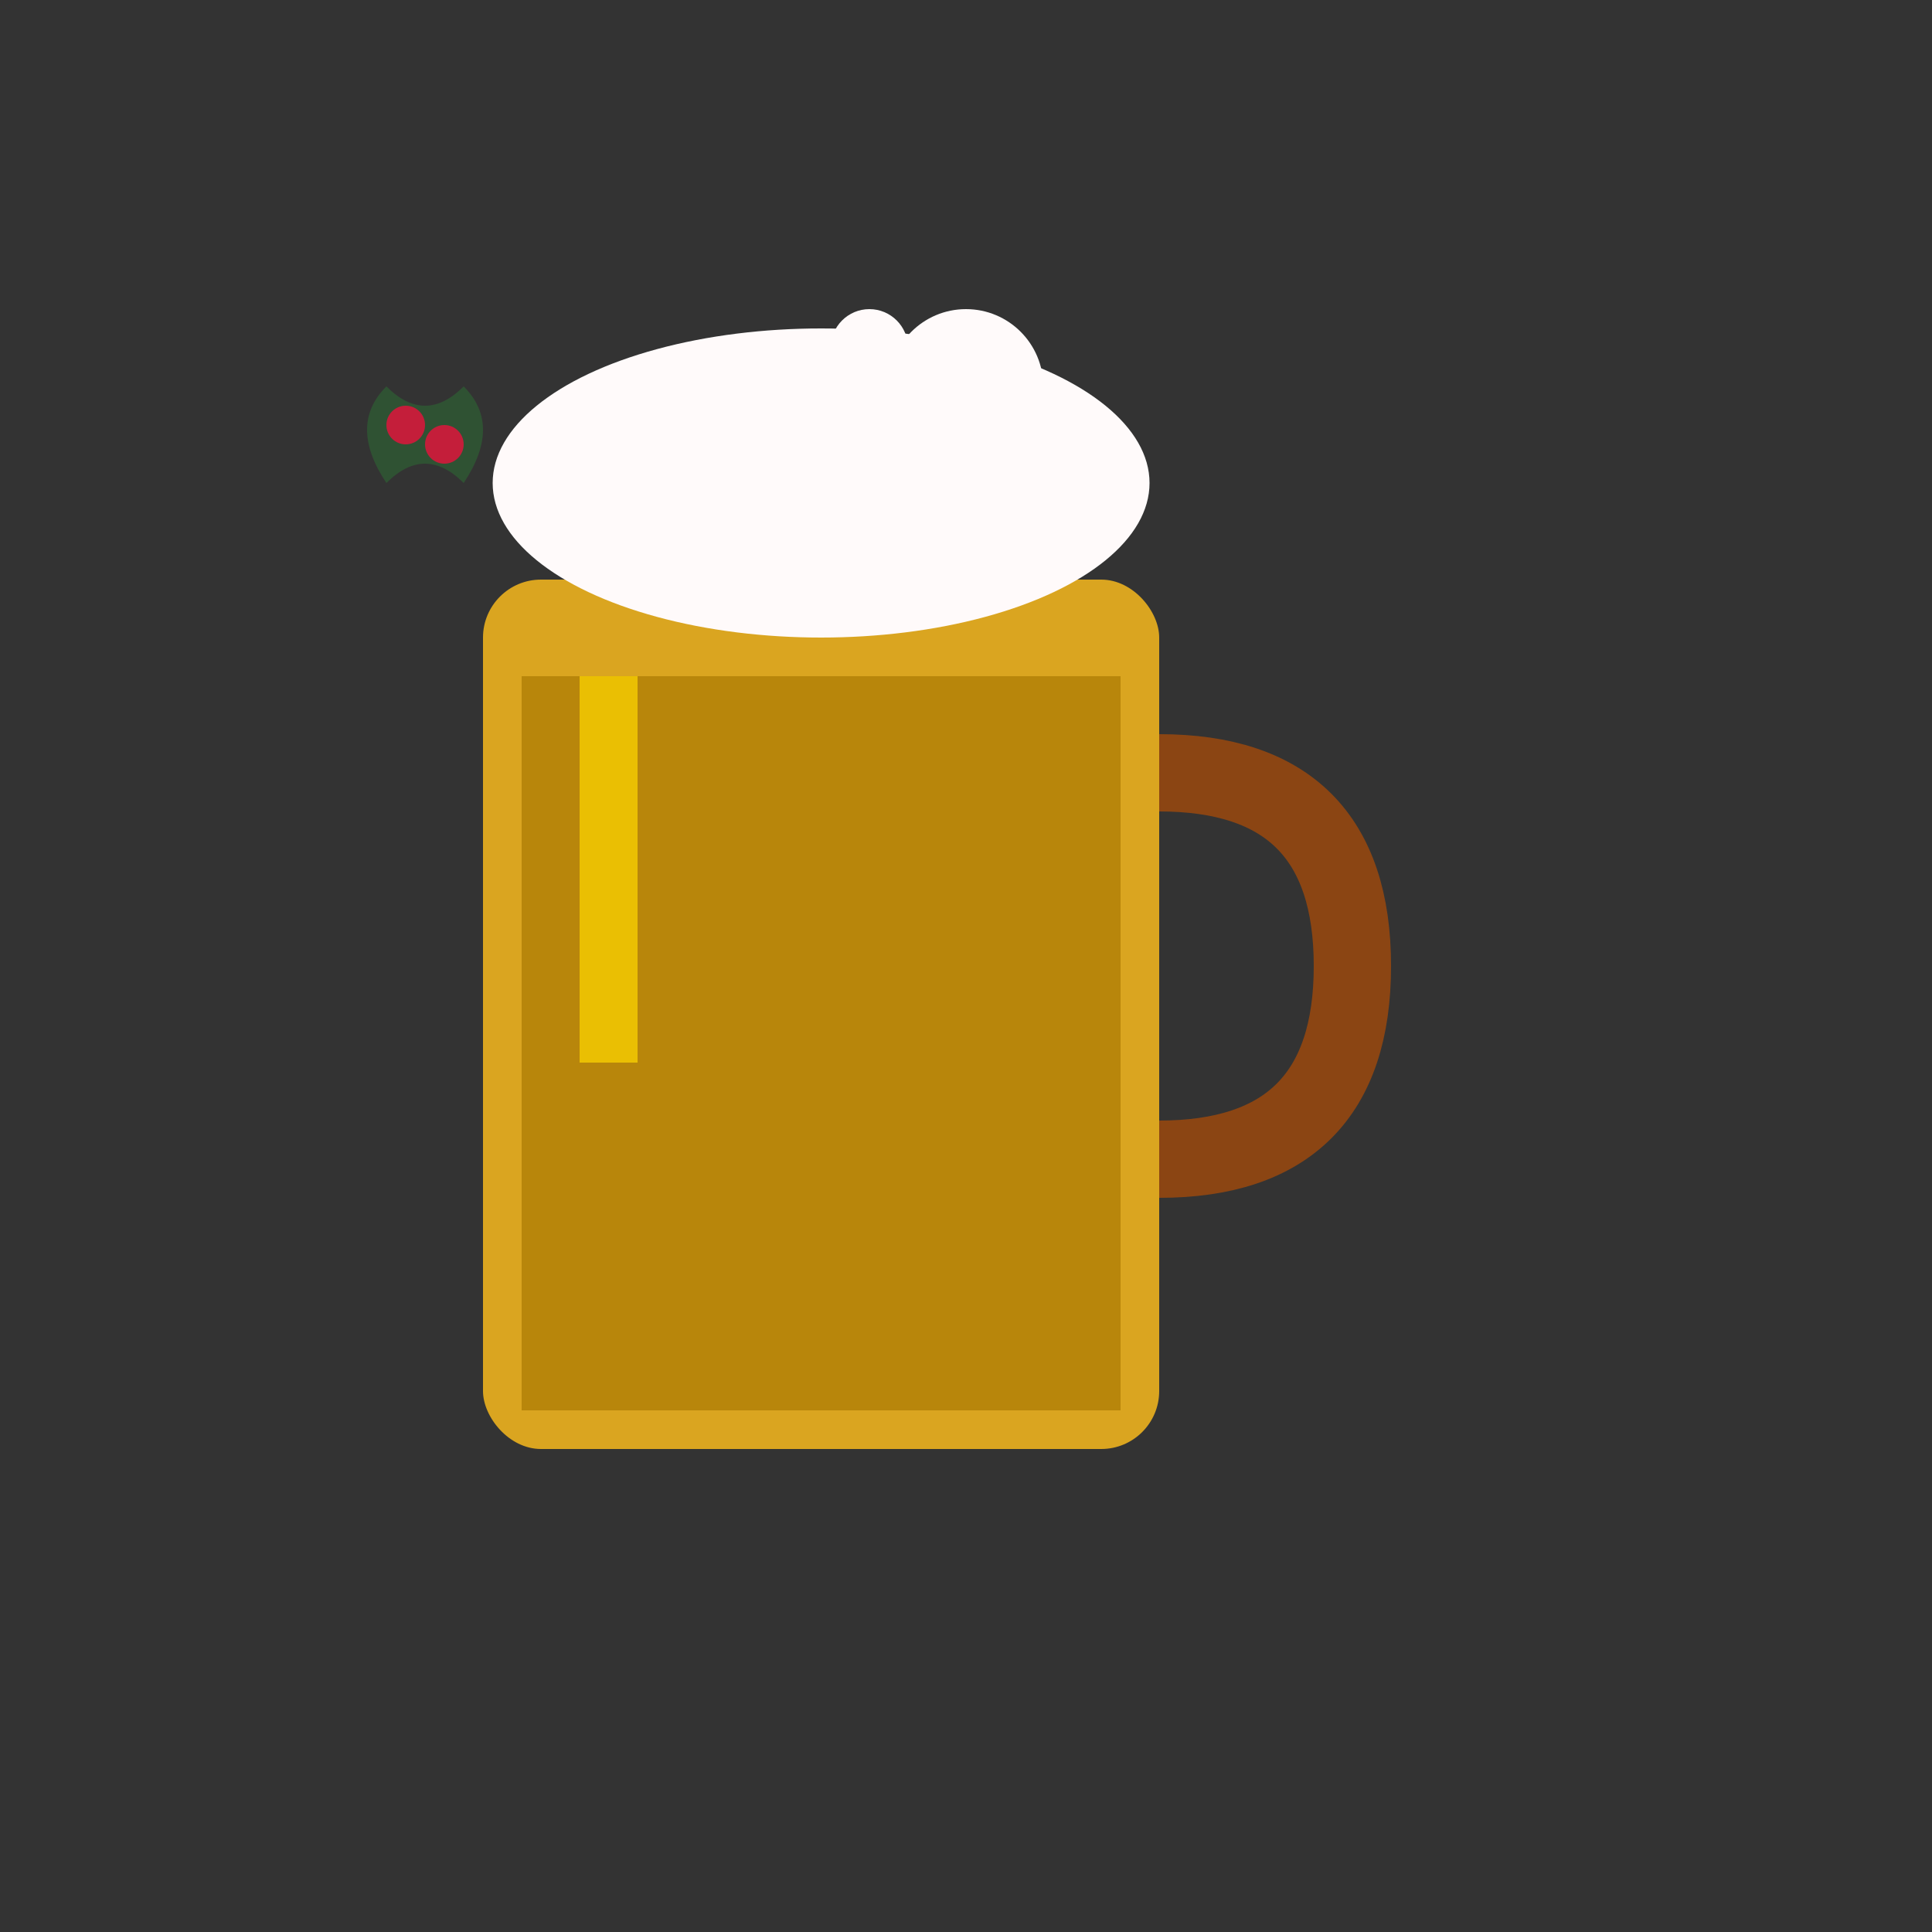
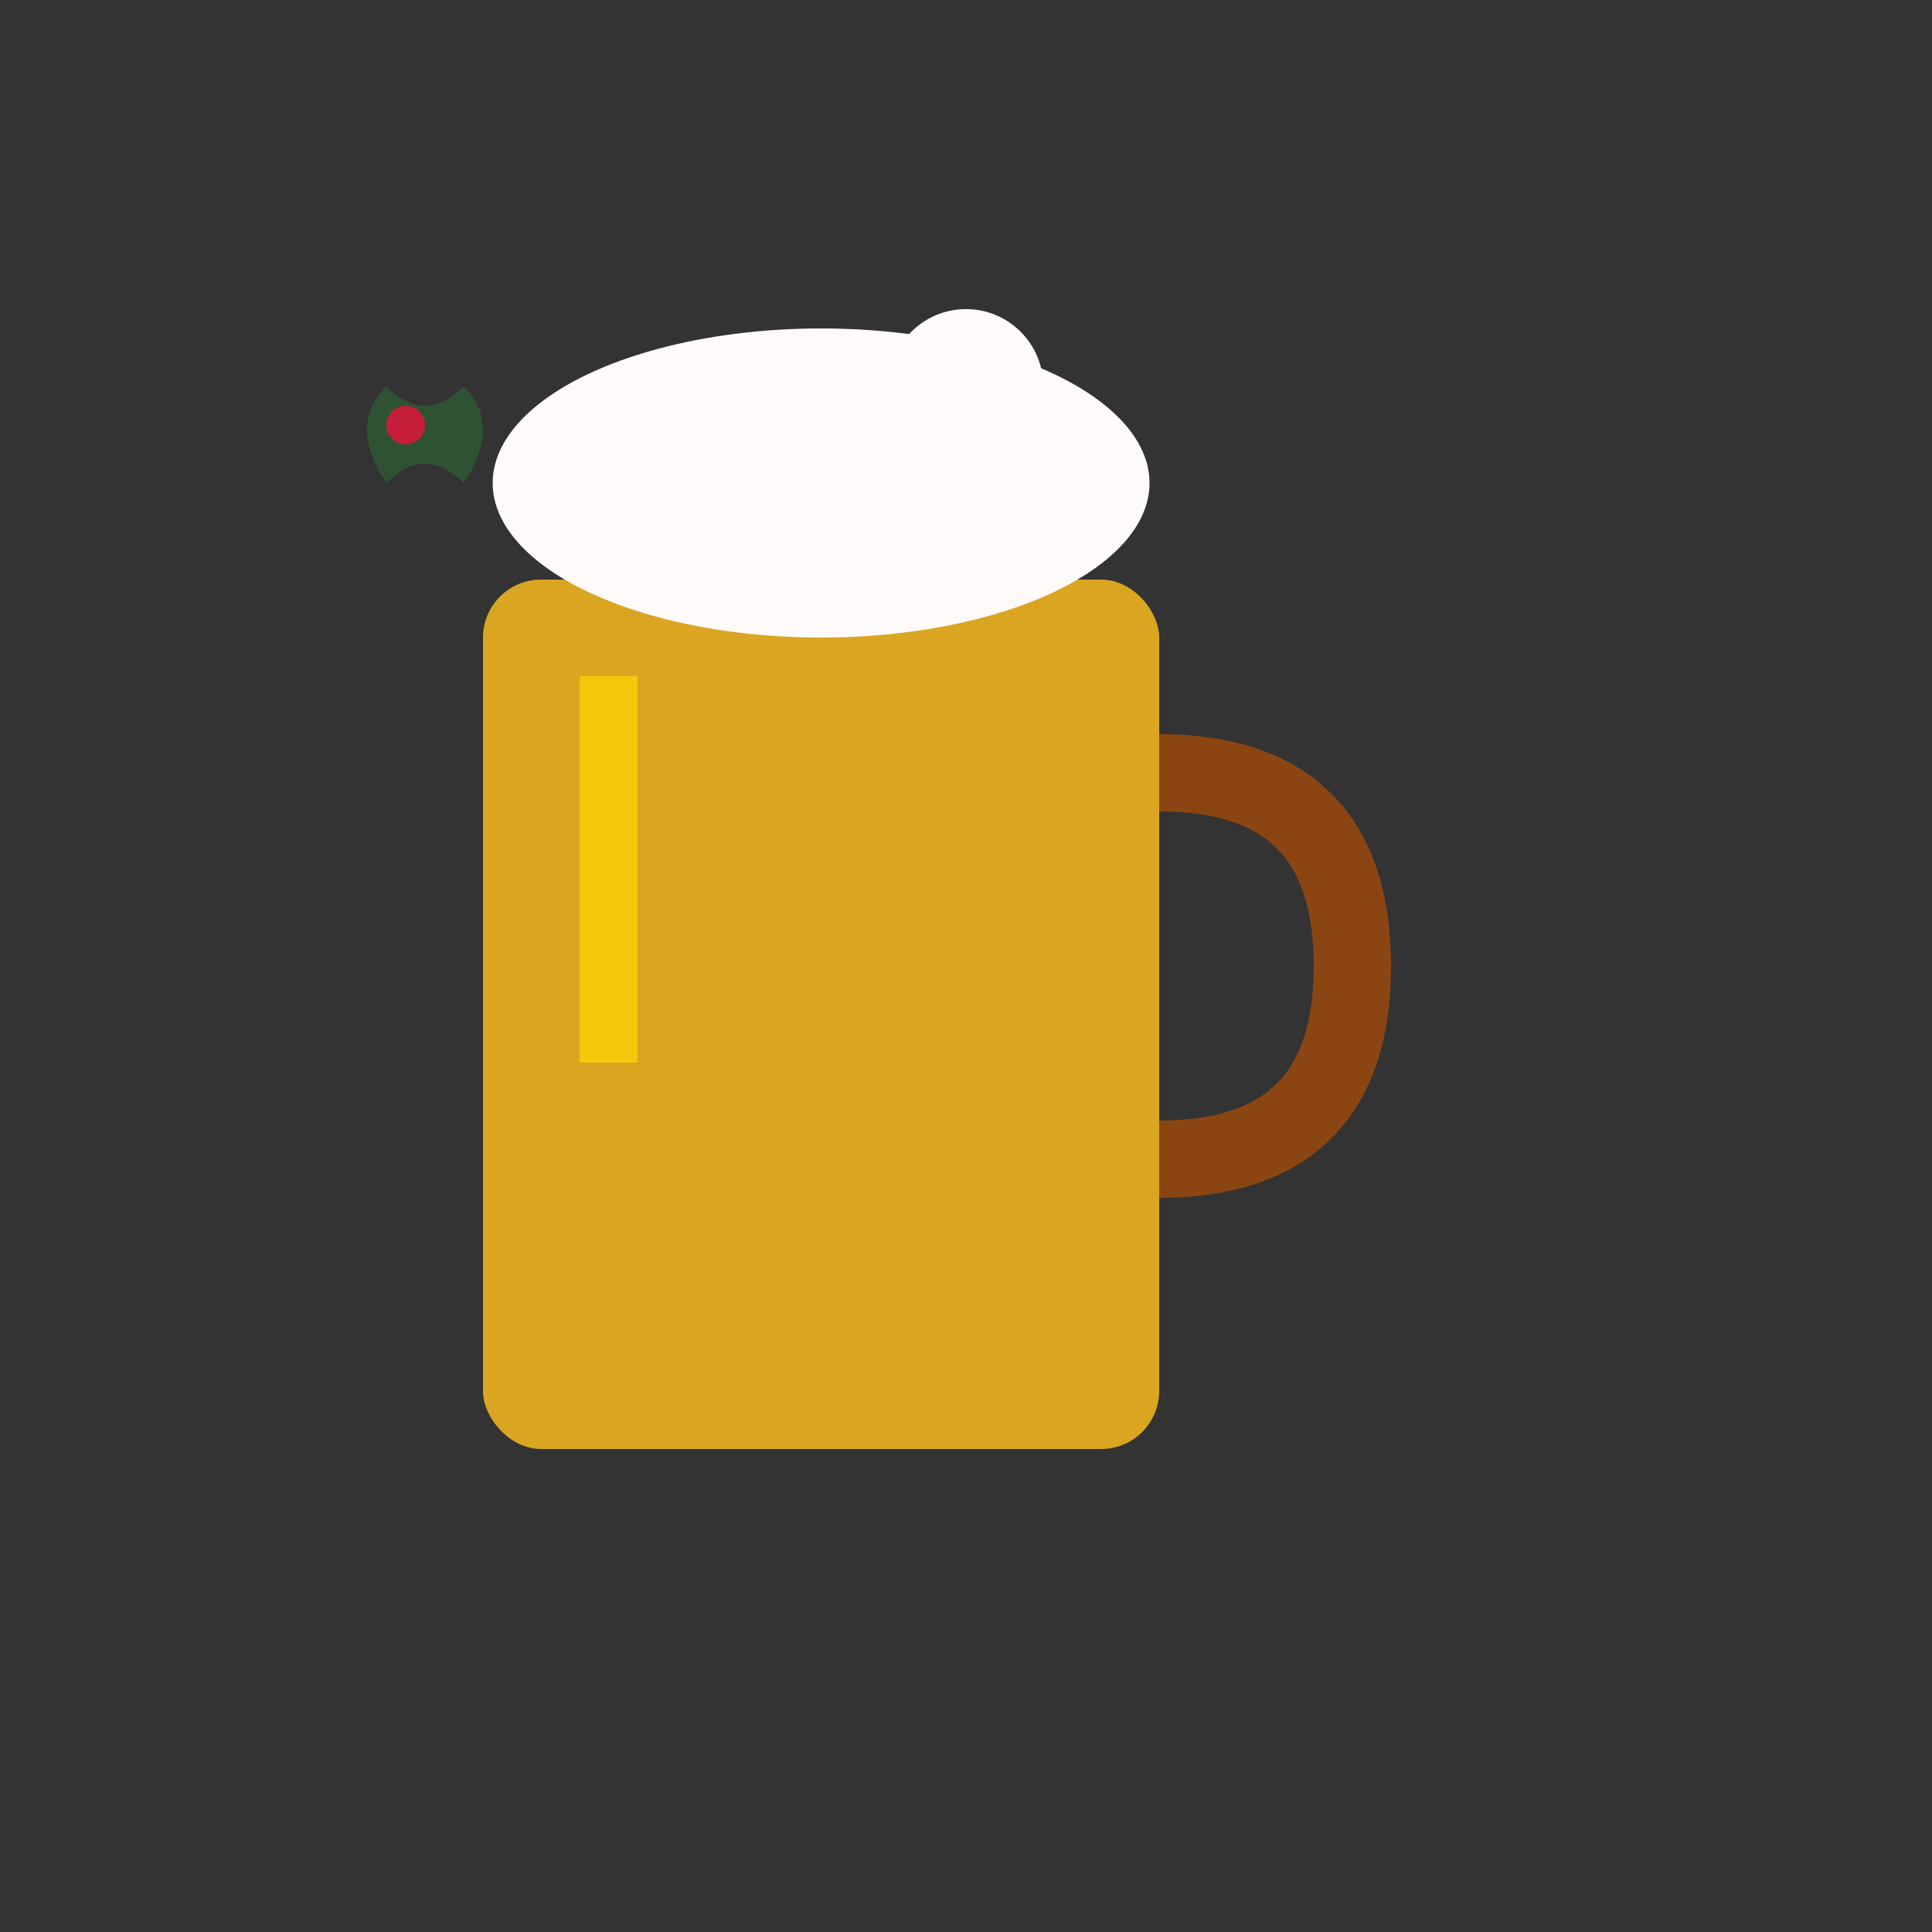
<svg xmlns="http://www.w3.org/2000/svg" viewBox="0 0 100 100" fill="currentColor">
  <rect x="0" y="0" width="100" height="100" fill="#333333" stroke="none" />
  <rect x="25" y="30" width="35" height="45" rx="3" fill="#DAA520" />
  <path d="M60 40 Q70 40 70 50 Q70 60 60 60" stroke="#8B4513" stroke-width="4" fill="none" />
  <ellipse cx="42.5" cy="25" rx="17" ry="8" fill="#FFFAFA" />
  <circle cx="35" cy="22" r="3" fill="#FFFAFA" />
  <circle cx="50" cy="20" r="4" fill="#FFFAFA" />
-   <circle cx="45" cy="18" r="2" fill="#FFFAFA" />
-   <rect x="27" y="35" width="31" height="38" fill="#B8860B" />
  <rect x="30" y="35" width="3" height="20" fill="#FFD700" opacity="0.7" />
  <path d="M20 25 Q18 22 20 20 Q22 22 24 20 Q26 22 24 25 Q22 23 20 25" fill="#2F5233" />
  <circle cx="21" cy="22" r="1" fill="#C41E3A" />
-   <circle cx="23" cy="23" r="1" fill="#C41E3A" />
</svg>